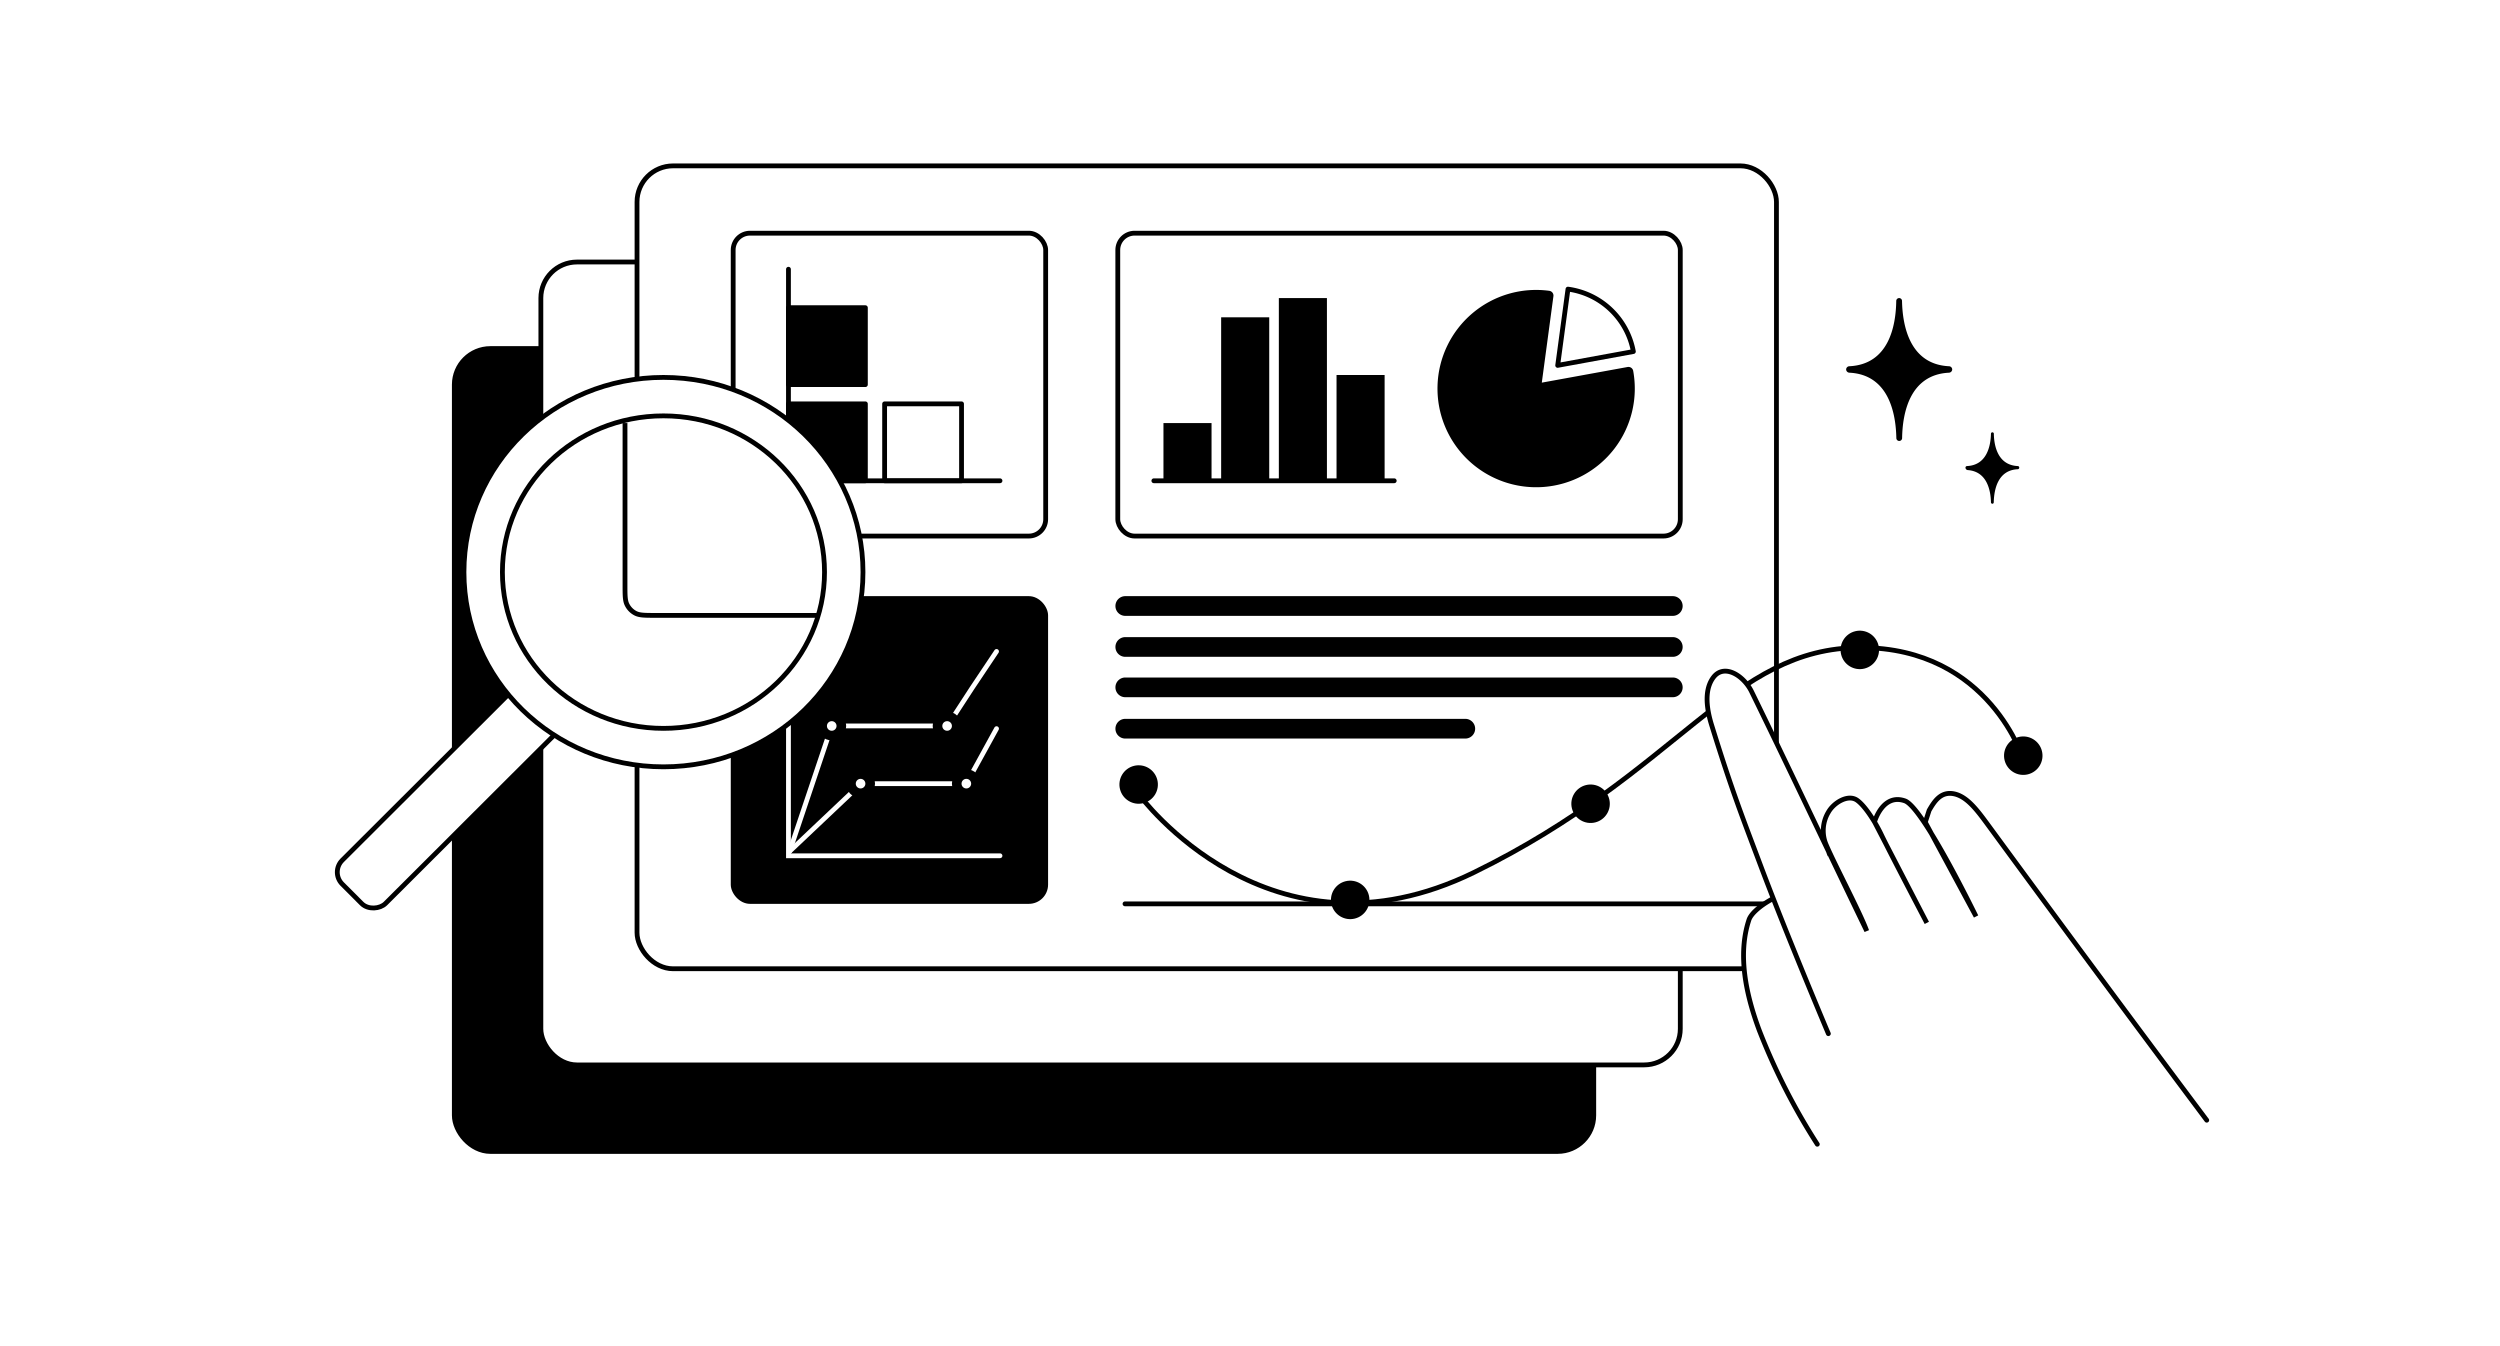
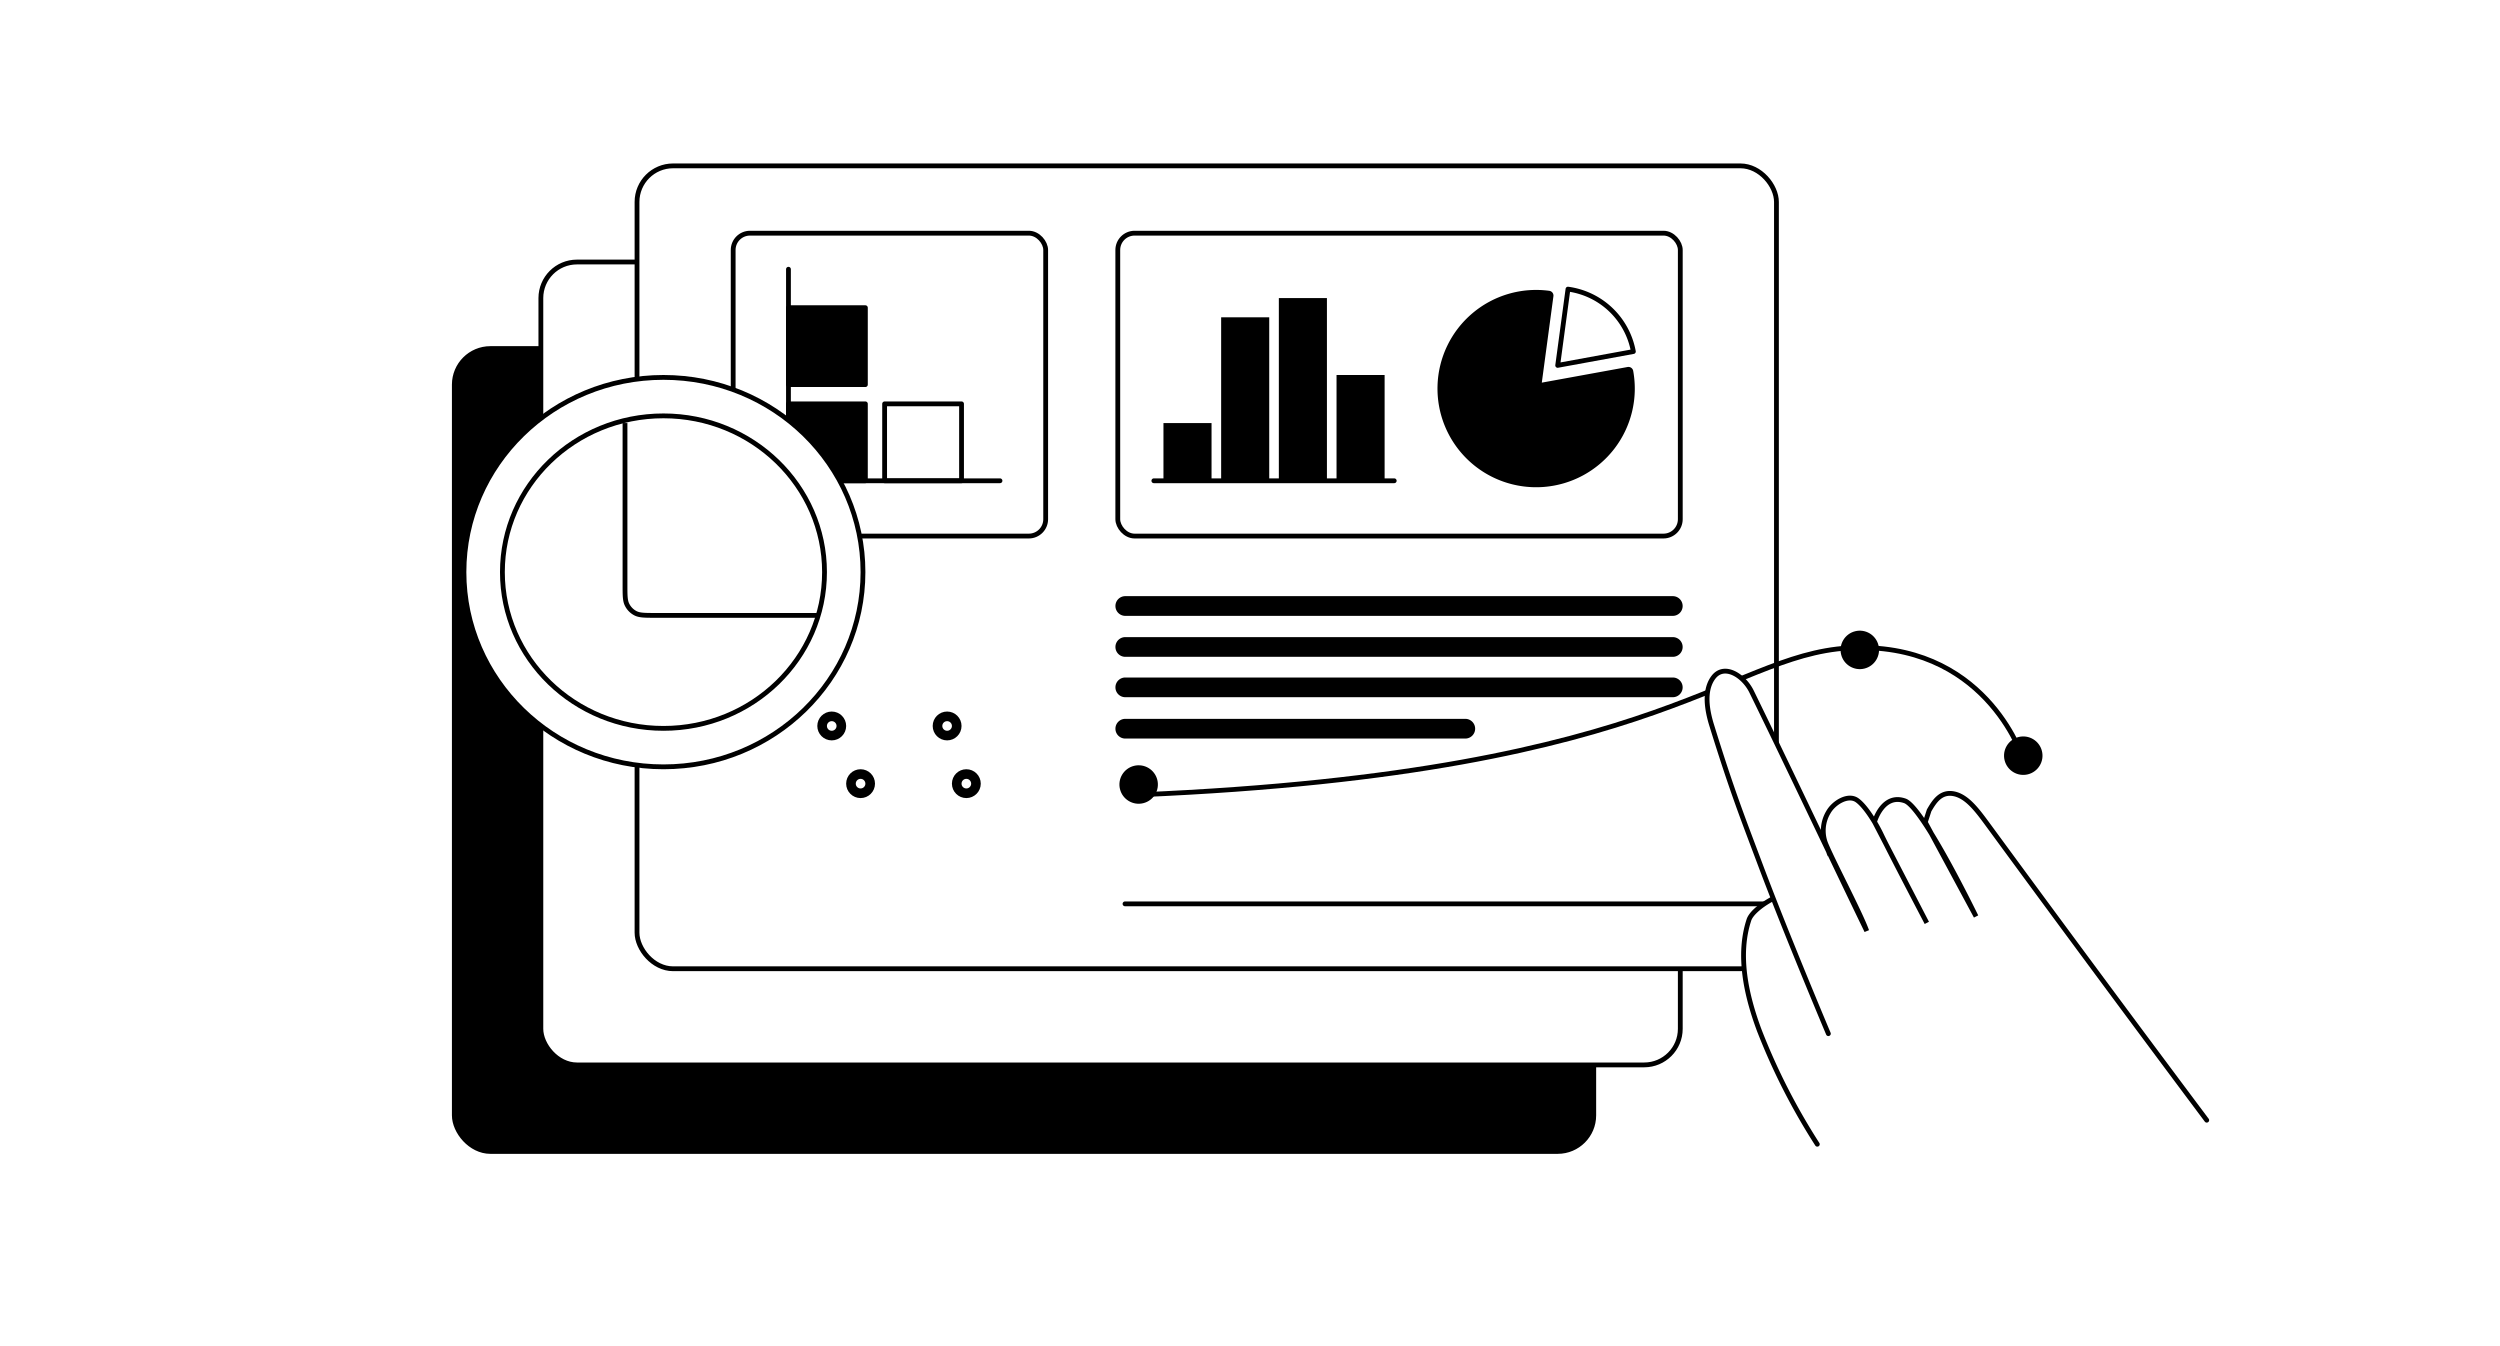
<svg xmlns="http://www.w3.org/2000/svg" width="260" height="140" fill="none">
  <path fill="#fff" d="M0 0h260v140H0z" />
  <rect x="47.25" y="36.25" width="118.5" height="83.5" rx="3.75" fill="#000" stroke="#000" stroke-width=".5" />
  <rect x="56.25" y="27.25" width="118.5" height="83.5" rx="3.75" fill="#fff" stroke="#000" stroke-width=".5" />
  <rect x="66.25" y="17.25" width="118.5" height="83.5" rx="3.75" fill="#fff" stroke="#000" stroke-width=".5" />
-   <rect x="76" y="62" width="33" height="32" rx="2" fill="#000" />
  <path d="M82.12 88.54L86.5 75.5h12.03l2.55-3.92 2.56-3.83" stroke="#fff" stroke-width=".5" stroke-linecap="round" />
  <path d="M82.12 88.54l7.44-7.04h10.94l3.14-5.72" stroke="#fff" stroke-width=".5" stroke-linecap="round" />
  <circle cx="89.5" cy="81.5" r="1" fill="#fff" stroke="#000" />
  <circle cx="86.5" cy="75.5" r="1" fill="#fff" stroke="#000" />
  <circle cx="100.5" cy="81.5" r="1" fill="#fff" stroke="#000" />
  <circle cx="98.5" cy="75.5" r="1" fill="#fff" stroke="#000" />
  <path d="M82 67v22h22" stroke="#fff" stroke-width=".5" stroke-miterlimit="8.72" stroke-linecap="round" />
  <rect x="76.25" y="24.25" width="32.5" height="31.5" rx="1.75" fill="#fff" stroke="#000" stroke-width=".5" />
  <path fill="#000" stroke="#000" stroke-width=".5" stroke-linejoin="round" d="M82 42h8v8h-8zm0-10h8v8h-8v-8z" />
  <path fill="#fff" stroke="#000" stroke-width=".5" stroke-linejoin="round" d="M92 42h8v8h-8z" />
  <path d="M82 28v22h22" stroke="#000" stroke-width=".5" stroke-miterlimit="8.72" stroke-linecap="round" />
  <rect x="116.25" y="24.25" width="58.5" height="31.5" rx="1.75" fill="#fff" stroke="#000" stroke-width=".5" />
  <path d="M173.97 70.46h-56.94a1.02 1.02 0 100 2.05h56.94a1.02 1.02 0 100-2.05zm-21.58 4.3h-35.36a1.02 1.02 0 100 2.05h35.36a1.02 1.02 0 100-2.05zm21.58-8.5h-56.94a1.02 1.02 0 100 2.05h56.94a1.02 1.02 0 100-2.05zm0-4.26h-56.94a1.02 1.02 0 100 2.05h56.94a1.02 1.02 0 100-2.05z" fill="#000" />
  <path d="M169.87 36.56a8 8 0 00-6.8-6.49L162 38l7.87-1.44z" fill="#fff" stroke="#000" stroke-width=".5" stroke-linejoin="round" />
  <path d="M169.36 38.66a9.76 9.76 0 11-8.3-7.92l-1.3 9.67 9.6-1.75z" fill="#000" stroke="#000" stroke-linejoin="round" />
  <path fill="#000" d="M121 44h5v6h-5zm6-11h5v17h-5zm6-2h5v19h-5zm6 8h5v11h-5z" />
  <path d="M120 50h25" stroke="#000" stroke-width=".5" stroke-linecap="round" />
-   <path fill-rule="evenodd" clip-rule="evenodd" d="M192 38.42c0 .18.15.33.33.34 4.1.2 4.84 4.22 4.89 6.8a.3.3 0 00.6 0c.04-2.58.78-6.6 4.88-6.8a.35.35 0 00.33-.34.34.34 0 00-.33-.33c-4.1-.2-4.84-4.22-4.89-6.8a.3.3 0 00-.3-.29.3.3 0 00-.3.3c-.04 2.63-.78 6.59-4.88 6.79a.34.34 0 00-.33.33zm12.41 10.21c0-.09.08-.16.17-.16 2.05-.1 2.45-2.08 2.48-3.36a.15.15 0 01.3 0c.02 1.28.42 3.26 2.48 3.36.09 0 .16.07.16.16 0 .1-.07.17-.16.17-2.06.1-2.46 2.09-2.49 3.44 0 .08-.06.15-.14.15a.15.15 0 01-.15-.15c-.03-1.27-.42-3.2-2.4-3.35a.26.26 0 01-.25-.26z" fill="#000" />
-   <rect x="-.35" width="6.36" height="36.63" rx="1.75" transform="scale(-1 1) rotate(-45.05 51.02 112.33)" fill="#fff" stroke="#000" stroke-width=".5" />
  <path d="M48.25 59.5c0 11.18 9.28 20.25 20.75 20.25s20.75-9.07 20.75-20.25S80.47 39.25 69 39.25 48.25 48.32 48.25 59.5z" fill="#fff" stroke="#000" stroke-width=".5" />
  <path d="M52.25 59.5c0 8.97 7.5 16.25 16.75 16.25 9.26 0 16.75-7.28 16.75-16.25 0-8.97-7.5-16.25-16.75-16.25-9.26 0-16.75 7.28-16.75 16.25z" fill="#fff" stroke="#000" stroke-width=".5" />
  <path d="M65 44v16.8c0 1.12 0 1.68.22 2.1a2 2 0 00.87.88c.43.22.99.22 2.11.22H85" stroke="#000" stroke-width=".5" />
-   <path d="M118.48 82.66s13.52 18.5 34.84 8.06C174.64 80.28 180 67.35 193.5 67.35s17 11.81 17 11.81" stroke="#000" stroke-width=".5" stroke-linecap="round" stroke-linejoin="round" />
+   <path d="M118.48 82.66C174.64 80.28 180 67.35 193.5 67.35s17 11.81 17 11.81" stroke="#000" stroke-width=".5" stroke-linecap="round" stroke-linejoin="round" />
  <circle cx="193.42" cy="67.59" r="1.75" transform="rotate(-13.9 193.42 67.59)" fill="#000" stroke="#000" stroke-width=".5" />
  <circle cx="210.42" cy="78.59" r="1.75" transform="rotate(-13.9 210.42 78.59)" fill="#000" stroke="#000" stroke-width=".5" />
-   <circle cx="165.42" cy="83.59" r="1.75" transform="rotate(-13.9 165.42 83.59)" fill="#000" stroke="#000" stroke-width=".5" />
-   <circle cx="140.42" cy="93.59" r="1.75" transform="rotate(-13.9 140.42 93.59)" fill="#000" stroke="#000" stroke-width=".5" />
  <circle cx="118.42" cy="81.59" r="1.75" transform="rotate(-13.9 118.42 81.59)" fill="#000" stroke="#000" stroke-width=".5" />
  <path d="M117 94h74" stroke="#000" stroke-width=".5" stroke-linecap="round" stroke-linejoin="round" />
  <path d="M186.1 92.87c-1.14.06-3.86 1.64-4.22 2.83-1.18 3.63-.29 7.76 1.08 11.44A66.27 66.27 0 00189 119" fill="#fff" />
  <path d="M186.1 92.87c-1.14.06-3.86 1.64-4.22 2.83-1.18 3.63-.29 7.76 1.08 11.44A66.27 66.27 0 00189 119" stroke="#000" stroke-width=".5" stroke-miterlimit="10" stroke-linecap="round" />
  <path d="M190.15 107.5s-4.28-10.13-7.03-17.44c-1.86-4.96-2.96-7.7-5.11-14.65-.8-2.58-.48-4.08.18-4.96 1.12-1.48 3.15-.2 3.97 1.47 3.77 7.7 8.57 17.87 11.98 24.9-.6-1.75-3.62-7.44-4.3-9.17a3.74 3.74 0 01.31-3.18c.56-1 2.05-1.9 2.98-1.25.94.66 2.08 2.61 2.57 3.67 1 2.06 4.69 9.09 4.69 9.09l-5.44-10.5s.84-3 3.16-2.19c1.9.67 7.4 12.02 7.4 12.02l-5.28-9.8.4-1.23c.53-.91 1.2-2.01 2.6-1.72 1.33.28 2.37 1.66 3.45 3.13a3876.47 3876.47 0 0022.82 30.81" fill="#fff" />
  <path d="M190.15 107.5s-4.28-10.13-7.03-17.44c-1.86-4.96-2.96-7.7-5.11-14.65-.8-2.58-.48-4.08.18-4.96 1.12-1.48 3.15-.2 3.97 1.47 3.77 7.7 8.57 17.87 11.98 24.9-.6-1.75-3.62-7.44-4.3-9.17a3.74 3.74 0 01.31-3.18c.56-1 2.05-1.9 2.98-1.25.94.66 2.08 2.61 2.57 3.67 1 2.06 4.69 9.09 4.69 9.09l-5.44-10.5s.84-3 3.16-2.19c1.9.67 7.4 12.02 7.4 12.02l-5.28-9.8.4-1.23c.53-.91 1.2-2.01 2.6-1.72 1.33.28 2.37 1.66 3.45 3.13a3876.47 3876.47 0 0022.82 30.81" stroke="#000" stroke-width=".5" stroke-miterlimit="10" stroke-linecap="round" />
</svg>